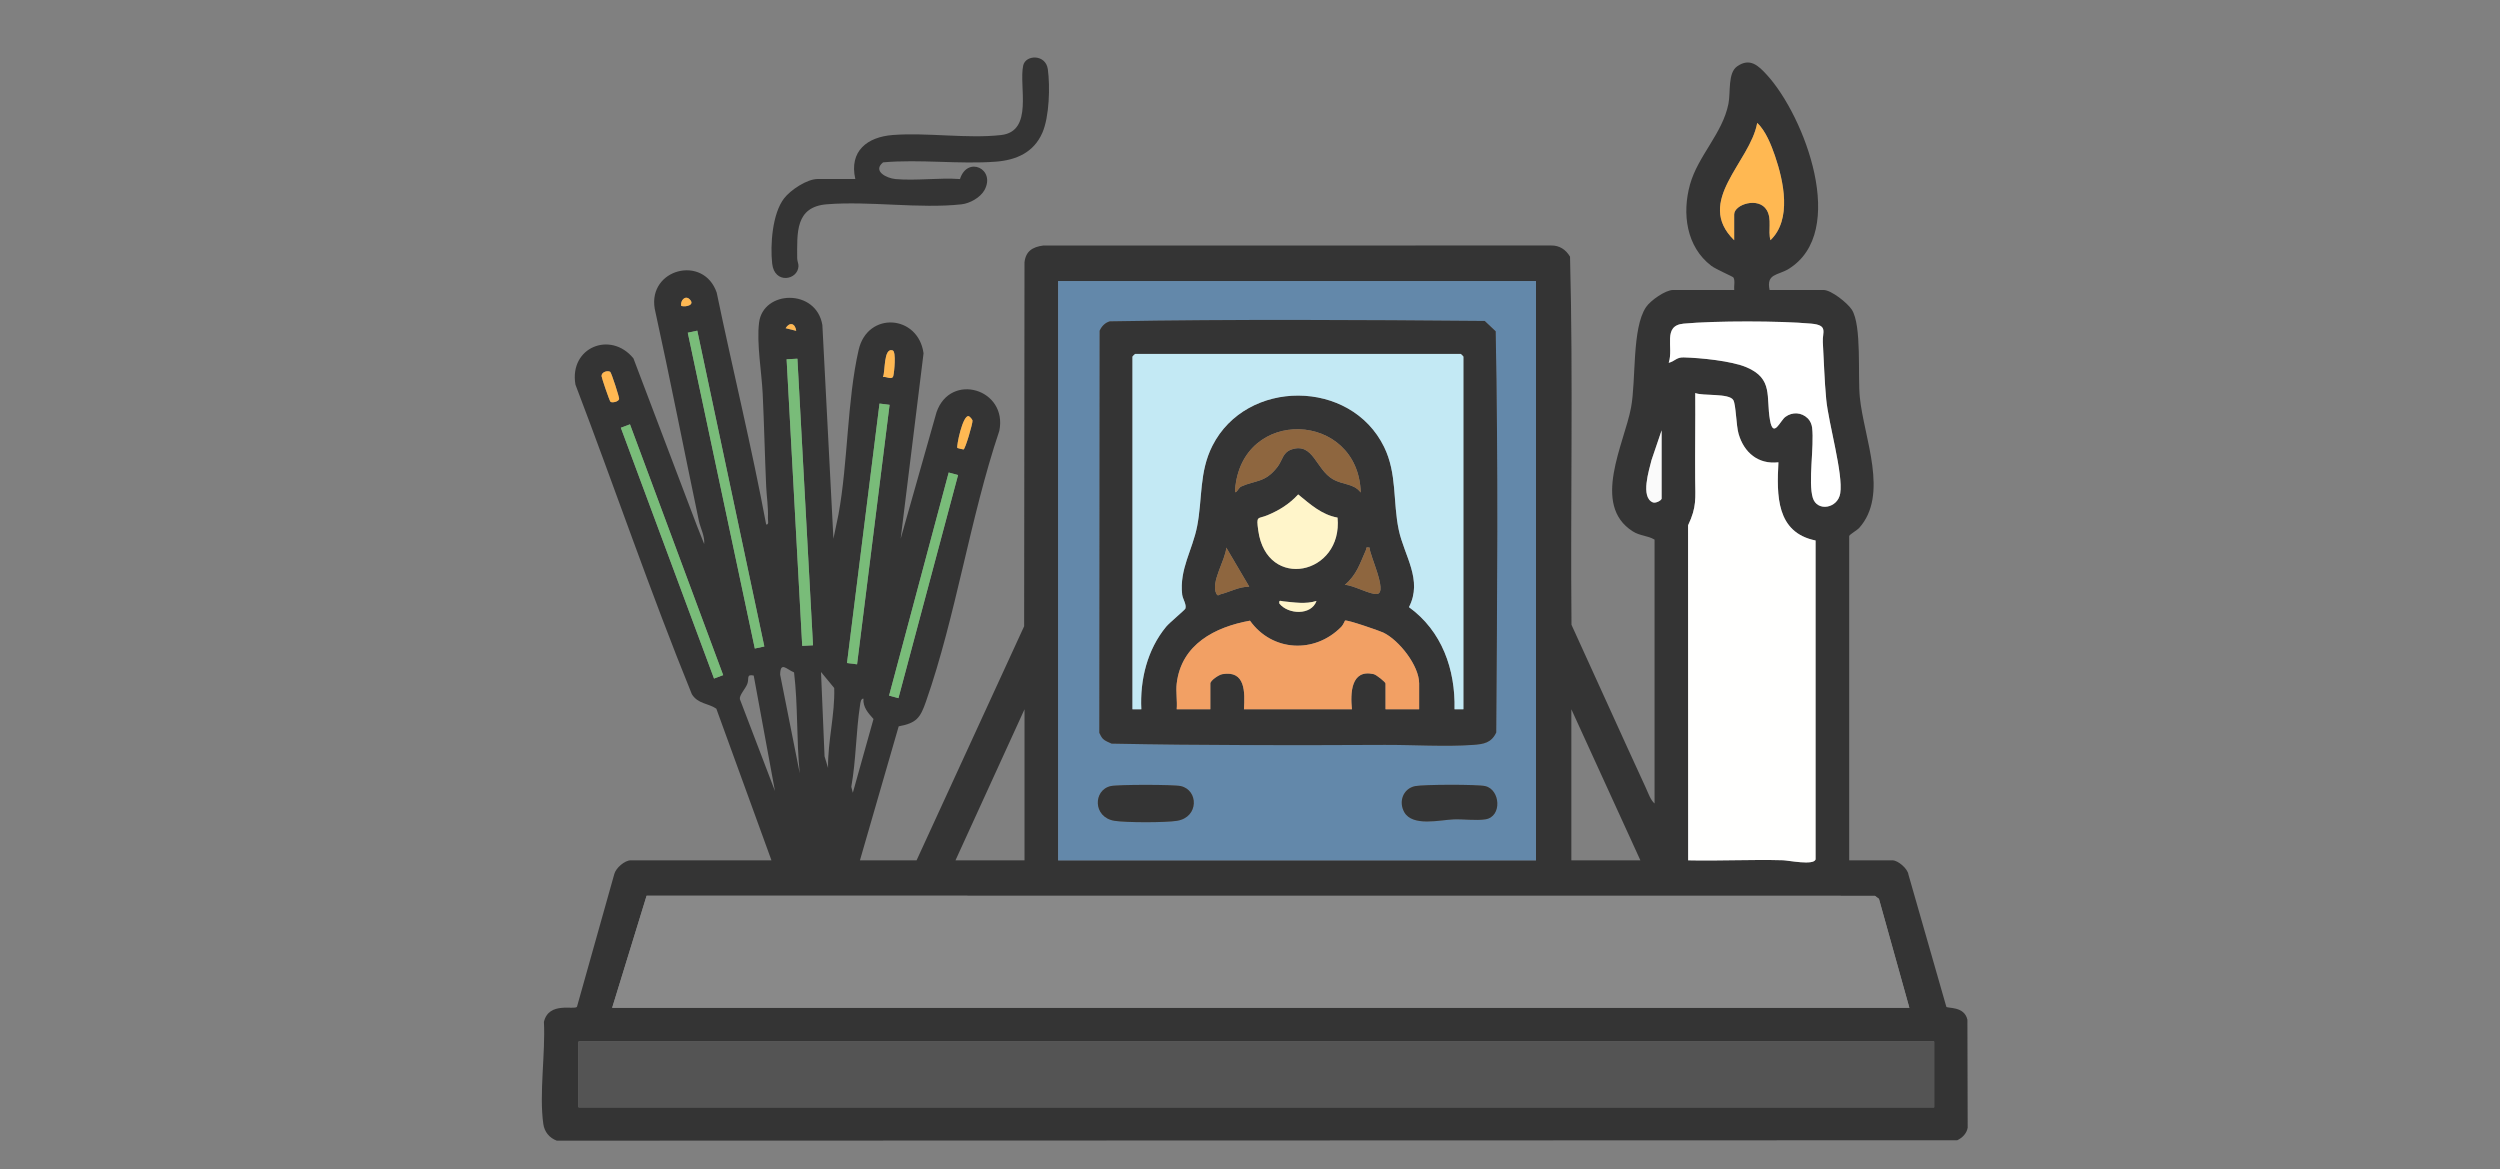
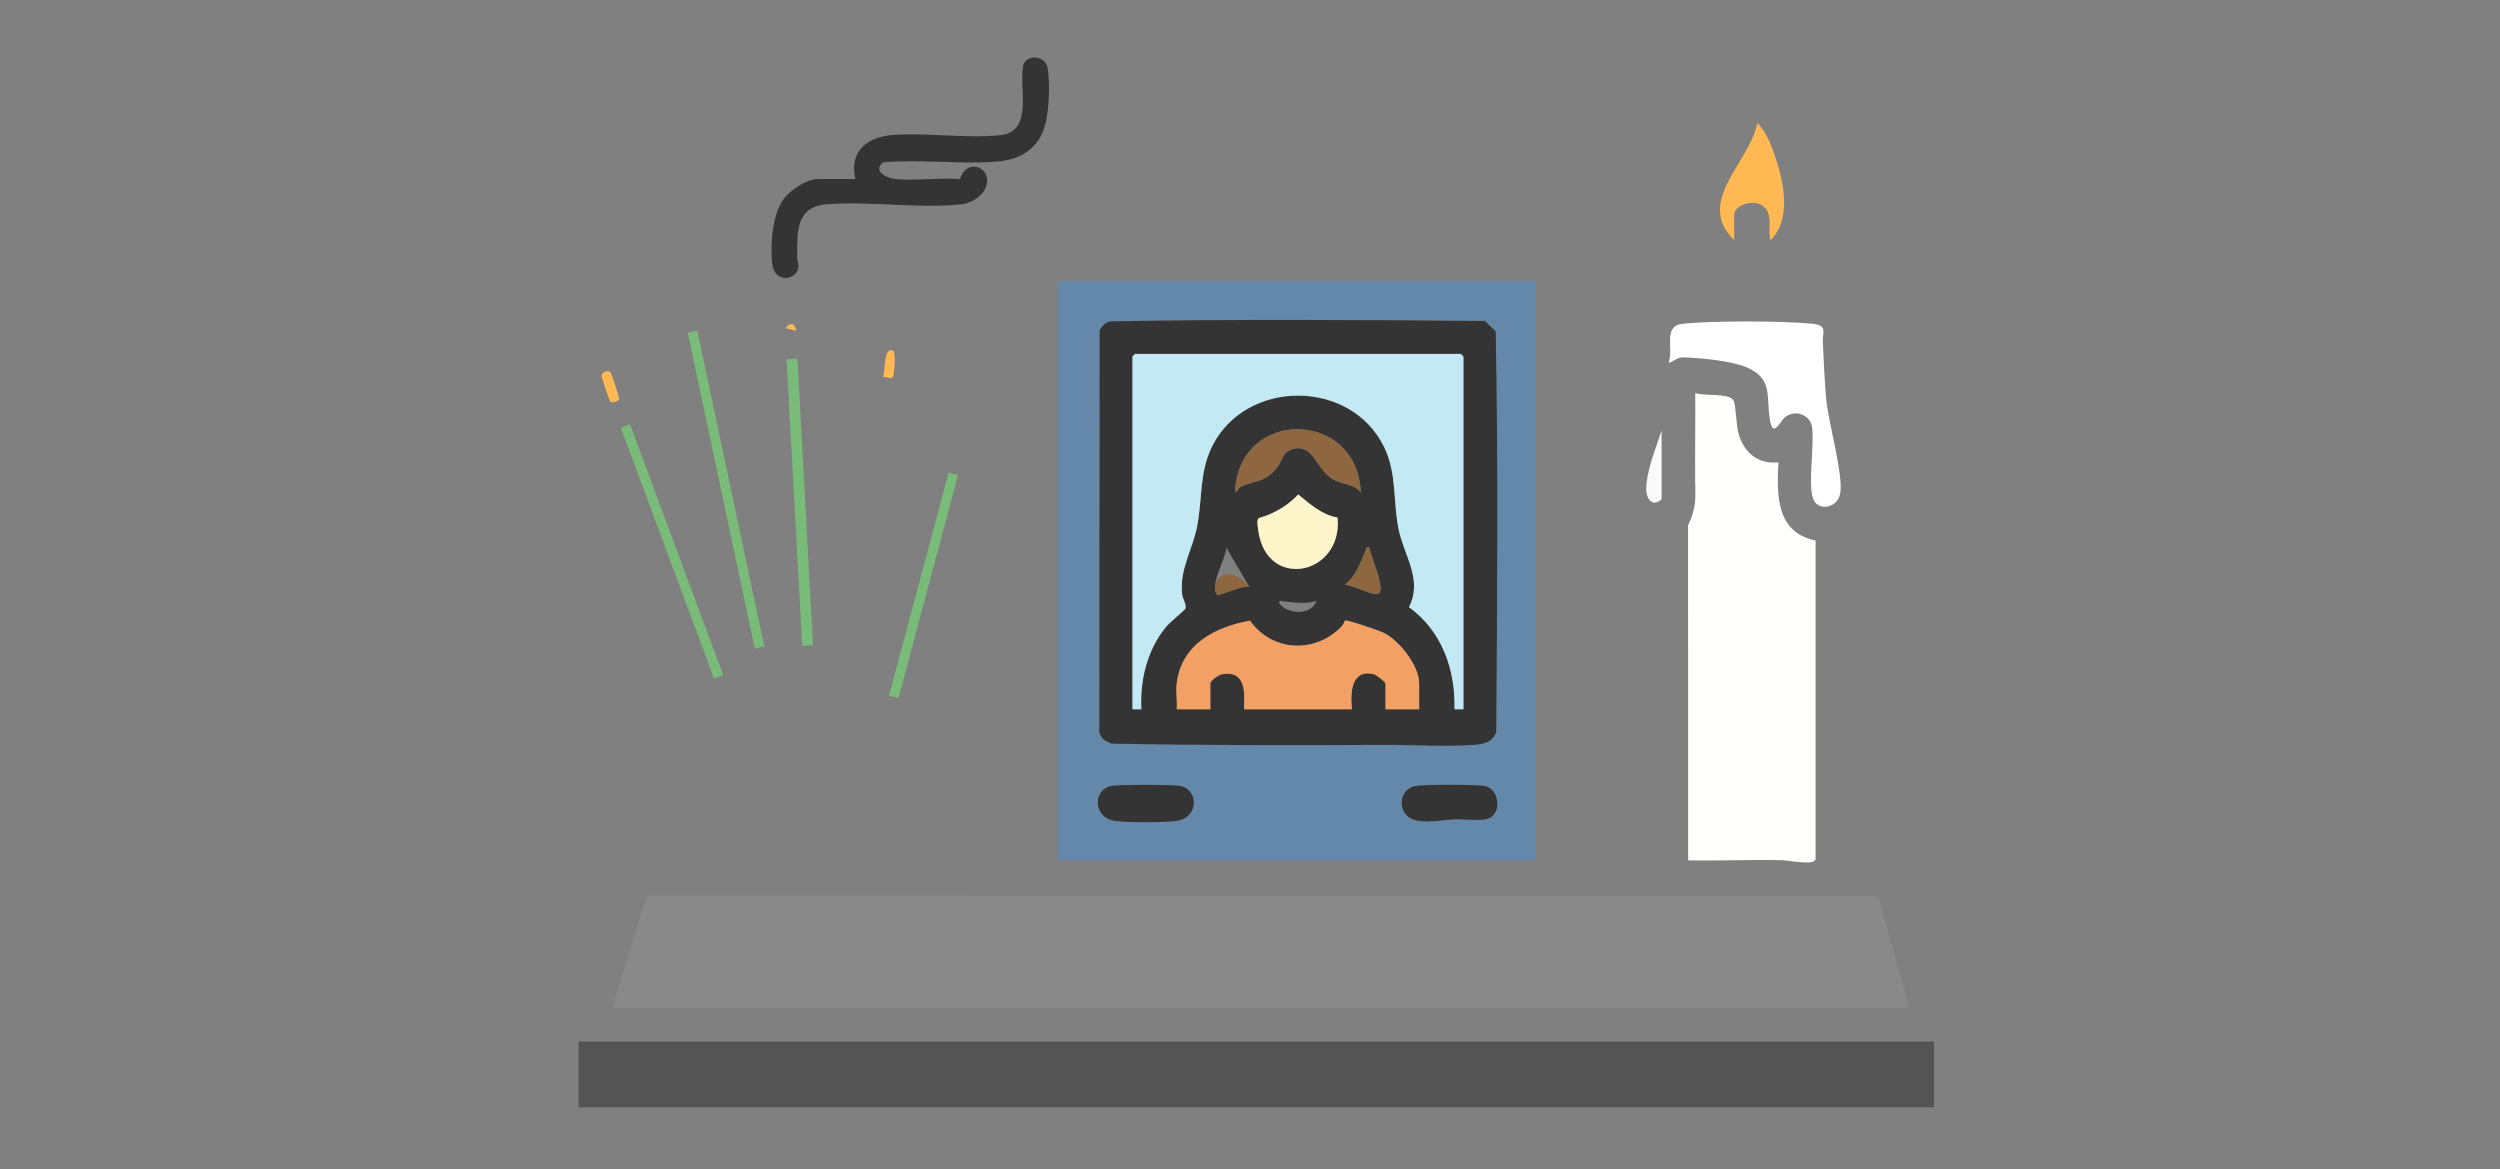
<svg xmlns="http://www.w3.org/2000/svg" width="263" height="123" viewBox="0 0 263 123" fill="none">
  <rect x="0" y="0" width="263" height="123" fill="#808080" stroke="none" />
  <path d="M84 28C84.01 27.736 83.865 27.466 83.865 27.176C83.86 24.494 83.646 21.755 86.989 21.49C91.488 21.132 96.743 21.979 101.153 21.495C102.022 21.4 103.132 20.785 103.563 20.004C104.786 17.787 101.772 16.356 100.99 18.837C98.798 18.678 96.368 19.03 94.206 18.837C93.271 18.753 91.768 18 92.897 17.082C96.757 16.733 100.913 17.299 104.759 17.008C106.909 16.844 108.752 16.04 109.657 13.965C110.39 12.287 110.48 9.1 110.231 7.282C110.011 5.68 107.899 5.743 107.643 6.882C107.159 9.04 108.76 13.815 105.316 14.207C101.792 14.607 97.541 13.927 93.929 14.201C91.238 14.405 89.312 15.892 89.978 18.831H86.022C84.899 18.831 83.171 19.98 82.487 20.867C81.246 22.47 81.017 25.765 81.233 27.731C81.477 29.935 83.946 29.468 84 28V28Z" fill="#343434" />
-   <path d="M206.971 107.275C206.646 105.823 204.901 106.113 204.754 105.911L200.769 92.006C200.687 91.37 199.66 90.507 199.098 90.507H194.536V56.394C194.536 56.251 195.376 55.773 195.568 55.56C198.744 52.035 196.089 46.097 195.655 41.813C195.42 39.484 195.875 34.23 194.808 32.571C194.361 31.878 192.643 30.506 191.838 30.506H186.16C185.793 28.765 187.022 28.991 188.151 28.299C194.481 24.419 189.847 12.221 185.883 7.886C184.981 6.9 184.092 6.037 182.745 6.983C181.745 7.685 182.078 9.687 181.831 10.925C181.21 14.037 178.636 16.386 177.793 19.394C176.938 22.447 177.394 25.956 180.033 27.966C180.513 28.332 182.279 29.081 182.352 29.189C182.556 29.495 182.395 30.13 182.438 30.505H176.015C175.202 30.505 173.628 31.613 173.16 32.313C171.66 34.558 172.133 39.937 171.585 42.881C170.876 46.682 167.386 53.111 171.763 55.897C172.54 56.392 173.321 56.328 174.059 56.768V84.526C173.64 84.172 173.39 83.424 173.155 82.911C170.518 77.196 167.945 71.45 165.321 65.729C165.202 52.826 165.504 39.877 165.168 27.002C164.727 26.258 164.06 25.811 163.175 25.825L109.735 25.831C108.616 25.983 107.906 26.43 107.776 27.603L107.739 65.884L96.424 90.506H90.466L94.542 76.412C96.425 76.062 96.812 75.515 97.404 73.826C100.576 64.773 102.048 54.478 105.13 45.319C106.015 40.92 99.998 39.124 98.524 43.36L94.75 56.672L97.157 37.167C96.603 33.1 91.262 32.718 90.328 36.813C89.106 42.169 89.213 48.643 88.207 54.123L87.676 56.672L86.513 34.193C85.872 30.34 80.266 30.495 79.851 33.958C79.588 36.148 80.128 39.165 80.235 41.431C80.389 44.671 80.457 47.917 80.601 51.157C80.651 52.288 80.834 53.307 80.786 54.526C80.776 54.753 80.926 55.221 80.601 55.177C79.077 47.006 77.087 38.918 75.395 30.776C74.014 26.769 68.171 28.284 68.874 32.464C70.505 39.893 71.962 47.362 73.524 54.804C73.678 55.534 74.16 56.397 74.081 57.232L73.338 55.364L66.636 37.699C64.247 34.77 59.86 36.535 60.536 40.46C64.668 51.292 68.416 62.305 72.781 73.027C73.423 74.066 74.519 73.974 75.357 74.552L81.157 90.505H66.354C65.727 90.505 64.795 91.301 64.625 91.946L60.698 105.911C60.442 106.292 57.738 105.316 57.22 107.501C57.391 110.802 56.706 115.051 57.157 118.245C57.272 119.068 57.793 119.708 58.575 119.998L205.903 119.954C206.432 119.703 206.903 119.24 207 118.625L206.971 107.272V107.275ZM182.435 22.56V25.27C178.244 21.18 184.123 17.078 184.858 12.934C185.727 13.722 186.34 15.261 186.724 16.385C187.64 19.067 188.525 23.089 186.251 25.269C185.973 24.246 186.43 23.061 185.865 22.107C185.015 20.669 182.435 21.504 182.435 22.56ZM177.12 34.047C180.44 33.741 187.219 33.745 190.542 34.047C192.357 34.213 191.699 34.929 191.761 35.999C191.873 37.97 191.929 40.016 192.117 41.999C192.356 44.529 193.922 49.863 193.593 51.897C193.335 53.495 191.17 53.86 190.71 52.384C190.199 50.747 190.873 46.941 190.634 44.983C190.591 44.635 190.433 44.273 190.19 44.027C189.538 43.371 188.558 43.308 187.821 43.857C187.261 44.274 186.551 46.175 186.202 44.199C185.768 41.733 186.573 39.843 183.735 38.639C182.143 37.963 178.885 37.646 177.119 37.6C176.337 37.58 176.203 38.01 175.547 38.167C176.093 36.544 174.859 34.256 177.119 34.047H177.12ZM178.332 50.419C178.311 47.395 178.362 44.367 178.34 41.346C179.132 41.681 181.911 41.339 182.344 42.091C182.629 42.585 182.637 44.738 182.9 45.645C183.472 47.618 184.969 48.878 187.09 48.635C186.91 52.102 186.842 56.015 190.999 56.86V90.412C190.797 91.068 188.142 90.514 187.563 90.498C184.246 90.408 180.91 90.581 177.594 90.507L177.585 55.262C178.512 53.325 178.346 52.401 178.332 50.419ZM173.876 52.85C172.556 52.298 173.487 49.445 173.737 48.407L174.801 45.271V52.467C174.736 52.678 174.156 52.967 173.876 52.85ZM165.307 74.617L172.568 90.505H165.307V74.617ZM111.316 29.569H161.583V90.505H111.316V29.569ZM107.779 74.617V90.505H100.518L107.779 74.617ZM89.718 83.401L89.556 82.772C90.067 79.94 90.041 77.003 90.481 74.166C90.511 73.973 90.555 73.467 90.834 73.496C90.769 74.412 91.338 75.015 91.892 75.64L89.717 83.401L89.718 83.401ZM101.907 43.778C101.996 43.799 102.289 44.109 102.308 44.237C102.348 44.511 101.548 47.251 101.363 47.284C101.331 47.289 100.738 47.152 100.715 47.128C100.59 46.996 101.276 43.626 101.907 43.779V43.778ZM99.801 49.706L100.786 49.972L94.514 73.444L93.529 73.178L99.801 49.706ZM93.907 36.861C94.297 36.987 94.073 39.172 93.976 39.544C93.85 40.027 93.237 39.575 92.884 39.662C93.153 39.141 92.92 36.545 93.907 36.861ZM92.524 42.454L93.583 42.588L90.163 69.884L89.105 69.75L92.524 42.454ZM87.76 72.377C87.85 75.147 87.073 77.981 87.111 80.785L86.743 79.569L86.37 70.693L87.76 72.377ZM85.529 67.884L84.394 67.947L82.752 37.798L83.888 37.735L85.529 67.884ZM83.761 34.802L82.647 34.525C83.083 33.836 83.652 34.009 83.761 34.802ZM83.534 70.735C83.957 74.232 83.778 77.821 84.132 81.345L82.071 70.97C82.096 69.535 82.745 70.416 83.533 70.735H83.534ZM71.662 32.186C71.55 31.633 72.077 31.024 72.547 31.483C73.16 32.084 72.169 32.327 71.662 32.186ZM72.355 35L73.357 34.785L80.411 68.008L79.409 68.223L72.355 35ZM65.132 41.977C65.044 42.285 64.378 42.396 64.225 42.268C64.115 42.176 63.28 39.703 63.281 39.559C63.282 39.109 63.948 38.95 64.196 39.121C64.32 39.206 65.173 41.831 65.132 41.977ZM75.112 71.384L65.31 45L66.271 44.64L76.074 71.024L75.112 71.384ZM77.832 73.543C77.773 73.119 78.403 72.481 78.609 71.966C78.843 71.381 78.464 70.9 79.29 71.067L81.525 83.215L77.831 73.543H77.832ZM68.023 94.232L197.238 94.242L197.665 94.56L200.866 106.02H64.399L68.023 94.231V94.232ZM203.473 116.488H60.862V109.572H203.473V116.488Z" fill="#343434" />
  <path d="M177.594 90.507C180.91 90.581 184.246 90.408 187.563 90.498C188.142 90.514 190.797 91.068 190.999 90.412V56.86C186.843 56.014 186.91 52.101 187.09 48.635C184.969 48.878 183.472 47.619 182.9 45.645C182.637 44.738 182.629 42.585 182.344 42.091C181.911 41.339 179.132 41.681 178.34 41.346C178.362 44.368 178.31 47.395 178.332 50.419C178.345 52.401 178.512 53.325 177.585 55.262L177.594 90.507Z" fill="#FFFFFE" />
  <path d="M177.119 37.599C178.885 37.645 182.144 37.962 183.736 38.638C186.574 39.843 185.769 41.734 186.203 44.198C186.552 46.175 187.262 44.273 187.822 43.856C188.559 43.307 189.539 43.37 190.191 44.026C190.434 44.272 190.592 44.634 190.635 44.983C190.874 46.94 190.199 50.746 190.71 52.383C191.171 53.859 193.336 53.494 193.594 51.896C193.923 49.862 192.357 44.528 192.117 41.998C191.93 40.016 191.874 37.97 191.762 35.998C191.7 34.928 192.358 34.211 190.543 34.046C187.22 33.744 180.441 33.74 177.121 34.046C174.861 34.254 176.094 36.543 175.548 38.166C176.205 38.008 176.339 37.579 177.12 37.599H177.119Z" fill="white" />
  <path d="M185.865 22.107C186.43 23.062 185.973 24.247 186.251 25.269C188.525 23.089 187.64 19.067 186.724 16.385C186.34 15.261 185.726 13.722 184.858 12.934C184.123 17.078 178.244 21.179 182.435 25.27V22.56C182.435 21.504 185.015 20.669 185.865 22.107Z" fill="#FFB852" />
  <path d="M174.802 52.468V45.272L173.738 48.408C173.488 49.446 172.556 52.299 173.877 52.851C174.158 52.969 174.737 52.679 174.802 52.468Z" fill="#FAFAFA" />
  <path d="M73.353 34.787L72.352 35.001L79.404 68.225L80.405 68.011L73.353 34.787Z" fill="#79BC79" />
  <path d="M83.887 37.736L82.751 37.798L84.393 67.947L85.529 67.885L83.887 37.736Z" fill="#79BC79" />
-   <path d="M92.525 42.455L89.105 69.751L90.163 69.885L93.584 42.588L92.525 42.455Z" fill="#79BC79" />
  <path d="M66.276 44.639L65.314 44.999L75.117 71.382L76.079 71.021L66.276 44.639Z" fill="#79BC79" />
  <path d="M63.281 39.56C63.281 39.703 64.115 42.176 64.225 42.269C64.378 42.397 65.044 42.285 65.132 41.978C65.173 41.833 64.32 39.208 64.196 39.121C63.948 38.951 63.282 39.11 63.281 39.56Z" fill="#FFB852" />
  <path d="M99.803 49.711L93.531 73.182L94.516 73.448L100.789 49.976L99.803 49.711Z" fill="#79BC79" />
-   <path d="M101.363 47.284C101.548 47.251 102.347 44.511 102.308 44.237C102.29 44.109 101.996 43.799 101.907 43.778C101.276 43.626 100.59 46.995 100.715 47.127C100.738 47.151 101.331 47.289 101.363 47.283V47.284Z" fill="#FFB852" />
  <path d="M93.976 39.544C94.073 39.172 94.297 36.986 93.907 36.861C92.92 36.545 93.153 39.141 92.884 39.662C93.237 39.575 93.85 40.028 93.976 39.544Z" fill="#FFB852" />
-   <path d="M72.546 31.482C72.077 31.023 71.55 31.632 71.661 32.185C72.168 32.326 73.159 32.083 72.546 31.482Z" fill="#FFB852" />
  <path d="M82.647 34.525L83.761 34.802C83.652 34.009 83.083 33.836 82.647 34.525Z" fill="#FFB852" />
  <path d="M161.584 29.569H111.317V90.505H161.584V29.569ZM123.838 86.348C122.656 86.547 118.408 86.547 117.225 86.348C114.963 85.968 114.988 83.116 116.847 82.694C117.593 82.525 123.469 82.525 124.215 82.694C126.08 83.117 126.137 85.962 123.837 86.348H123.838ZM116.934 78.229C116.647 78.089 116.257 77.956 116.034 77.73C115.867 77.56 115.751 77.312 115.648 77.095L115.681 34.794C115.886 34.33 116.248 33.949 116.745 33.806C129.87 33.572 143.065 33.653 156.194 33.765L157.347 34.851C157.62 48.884 157.505 63.01 157.405 77.058C156.888 78.154 156.088 78.283 154.982 78.364C152.077 78.575 148.64 78.35 145.673 78.364C136.099 78.406 126.485 78.421 116.933 78.23L116.934 78.229ZM156.266 86.196C155.292 86.348 153.957 86.159 152.918 86.2C151.506 86.255 148.604 86.99 147.729 85.444C147.1 84.332 147.613 82.953 148.872 82.699C149.744 82.523 155.405 82.508 156.237 82.695C157.839 83.055 158.043 85.918 156.265 86.196H156.266Z" fill="#6388AA" />
  <path d="M124.216 82.694C123.47 82.525 117.594 82.525 116.848 82.694C114.988 83.116 114.963 85.969 117.226 86.348C118.408 86.547 122.656 86.547 123.839 86.348C126.139 85.962 126.082 83.117 124.217 82.694H124.216Z" fill="#343434" />
  <path d="M156.238 82.694C155.406 82.507 149.744 82.522 148.873 82.698C147.614 82.953 147.101 84.331 147.73 85.443C148.604 86.989 151.506 86.254 152.919 86.199C153.958 86.159 155.293 86.348 156.267 86.195C158.045 85.916 157.84 83.054 156.239 82.694H156.238Z" fill="#343434" />
  <path d="M154.982 78.364C156.088 78.283 156.888 78.154 157.405 77.058C157.504 63.011 157.619 48.884 157.347 34.851L156.194 33.765C143.064 33.653 129.87 33.572 116.745 33.806C116.248 33.949 115.885 34.33 115.681 34.794L115.648 77.095C115.751 77.312 115.867 77.56 116.034 77.73C116.257 77.957 116.646 78.089 116.934 78.229C126.485 78.42 136.1 78.406 145.673 78.363C148.641 78.35 152.078 78.575 154.983 78.363L154.982 78.364ZM149.295 74.617H145.758V71.907C145.758 71.759 144.8 70.984 144.509 70.918C142.114 70.372 142.05 72.923 142.221 74.618H130.865C130.967 72.826 131.04 70.492 128.581 70.924C128.222 70.986 127.327 71.585 127.327 71.908V74.618H123.79C123.861 73.752 123.69 72.754 123.79 71.908C124.276 67.781 127.817 65.962 131.497 65.296C133.827 68.56 138.306 68.802 141.113 65.933C141.321 65.72 141.466 65.308 141.496 65.286C141.668 65.164 145.084 66.339 145.515 66.545C147.187 67.344 149.296 70.032 149.296 71.909V74.619L149.295 74.617ZM144.895 62.482C144.221 62.616 142.316 61.524 141.477 61.531C142.749 60.441 143.057 59.289 143.693 57.87C143.791 57.649 143.605 57.533 144.081 57.607C144.044 58.316 145.991 62.264 144.895 62.482ZM140.19 50.395C138.44 49.363 138.153 46.561 135.921 47.265C134.923 47.58 134.934 48.408 134.402 49.103C133.092 50.814 132.092 50.489 130.54 51.194C130.333 51.288 129.879 52.215 129.93 51.531C130.59 42.754 142.888 43.221 143.15 51.814C142.405 50.828 141.297 51.048 140.19 50.395ZM132.369 55.817C132.142 54.182 132.305 54.632 133.336 54.201C134.589 53.678 135.641 53.021 136.568 52.013C137.832 53.043 139.032 54.152 140.708 54.451C141.287 60.486 133.256 62.182 132.369 55.816V55.817ZM138.496 63.216C137.954 64.758 135.524 64.658 134.589 63.493C134.52 63.062 134.731 63.234 135.005 63.261C136.173 63.373 137.347 63.584 138.496 63.216ZM131.422 61.719C130.345 61.714 129.401 62.265 128.394 62.519C128.227 62.561 128.132 62.761 127.972 62.475C127.314 61.289 128.938 58.885 129.005 57.608L131.422 61.719ZM148.224 63.873C149.701 61.012 147.725 58.477 147.149 55.746C146.521 52.776 146.987 49.839 145.605 47.014C142.094 39.838 131.122 39.834 127.547 46.894C126.141 49.67 126.51 52.435 125.938 55.371C125.451 57.872 124.064 59.863 124.364 62.546C124.417 63.011 124.845 63.583 124.703 64.024C124.66 64.157 123.013 65.523 122.678 65.93C120.69 68.343 119.914 71.519 120.068 74.619H119.136V37.514C119.136 37.495 119.396 37.234 119.416 37.234H153.672C153.692 37.234 153.951 37.495 153.951 37.514V74.618H153.02C153.117 70.42 151.688 66.373 148.225 63.873H148.224Z" fill="#343434" />
  <path d="M153.019 74.618H153.951V37.513C153.951 37.494 153.691 37.233 153.671 37.233H119.415C119.395 37.233 119.135 37.494 119.135 37.513V74.617H120.067C119.913 71.519 120.69 68.342 122.677 65.929C123.012 65.522 124.659 64.156 124.702 64.023C124.845 63.583 124.416 63.01 124.364 62.545C124.064 59.862 125.45 57.871 125.937 55.371C126.51 52.434 126.141 49.67 127.547 46.893C131.121 39.833 142.093 39.837 145.605 47.014C146.986 49.838 146.52 52.776 147.148 55.745C147.724 58.477 149.7 61.012 148.223 63.872C151.686 66.372 153.115 70.419 153.018 74.618H153.019Z" fill="#C3E9F4" />
  <path d="M145.515 66.544C145.085 66.339 141.668 65.163 141.496 65.285C141.466 65.307 141.32 65.719 141.113 65.932C138.306 68.801 133.827 68.559 131.497 65.294C127.817 65.962 124.276 67.781 123.79 71.907C123.69 72.753 123.861 73.751 123.79 74.617H127.327V71.907C127.327 71.584 128.222 70.985 128.581 70.923C131.04 70.491 130.967 72.825 130.865 74.617H142.221C142.05 72.923 142.114 70.371 144.509 70.917C144.8 70.983 145.758 71.758 145.758 71.906V74.616H149.295V71.906C149.295 70.029 147.186 67.342 145.514 66.543L145.515 66.544Z" fill="#F2A064" />
  <path d="M140.709 54.452C139.033 54.153 137.833 53.044 136.569 52.014C135.642 53.02 134.59 53.678 133.337 54.202C132.306 54.632 132.143 54.183 132.37 55.818C133.257 62.184 141.288 60.488 140.709 54.453V54.452Z" fill="#FFF5CA" />
  <path d="M129.93 51.531C129.879 52.215 130.333 51.287 130.54 51.194C132.092 50.49 133.092 50.815 134.402 49.103C134.934 48.408 134.923 47.58 135.921 47.265C138.154 46.561 138.441 49.363 140.19 50.395C141.297 51.047 142.405 50.828 143.15 51.814C142.888 43.222 130.59 42.754 129.93 51.531Z" fill="#8E663F" />
  <path d="M143.693 57.869C143.058 59.288 142.749 60.44 141.477 61.53C142.317 61.523 144.221 62.616 144.895 62.481C145.991 62.264 144.044 58.314 144.081 57.606C143.605 57.532 143.792 57.648 143.693 57.869Z" fill="#8E663F" />
-   <path d="M127.972 62.474C128.132 62.761 128.227 62.56 128.394 62.518C129.401 62.265 130.345 61.713 131.422 61.718L129.005 57.607C128.939 58.884 127.314 61.288 127.972 62.474Z" fill="#8E663F" />
-   <path d="M134.59 63.493C135.524 64.659 137.955 64.759 138.497 63.216C137.348 63.584 136.175 63.373 135.006 63.261C134.732 63.235 134.521 63.062 134.59 63.493Z" fill="#FFF5CA" />
+   <path d="M127.972 62.474C128.132 62.761 128.227 62.56 128.394 62.518C129.401 62.265 130.345 61.713 131.422 61.718C128.939 58.884 127.314 61.288 127.972 62.474Z" fill="#8E663F" />
  <path d="M197.665 94.56L197.238 94.242L68.023 94.232L64.399 106.021H200.866L197.665 94.56Z" fill="#898989" />
  <path d="M203.473 109.572H60.862V116.488H203.473V109.572Z" fill="#545454" />
</svg>